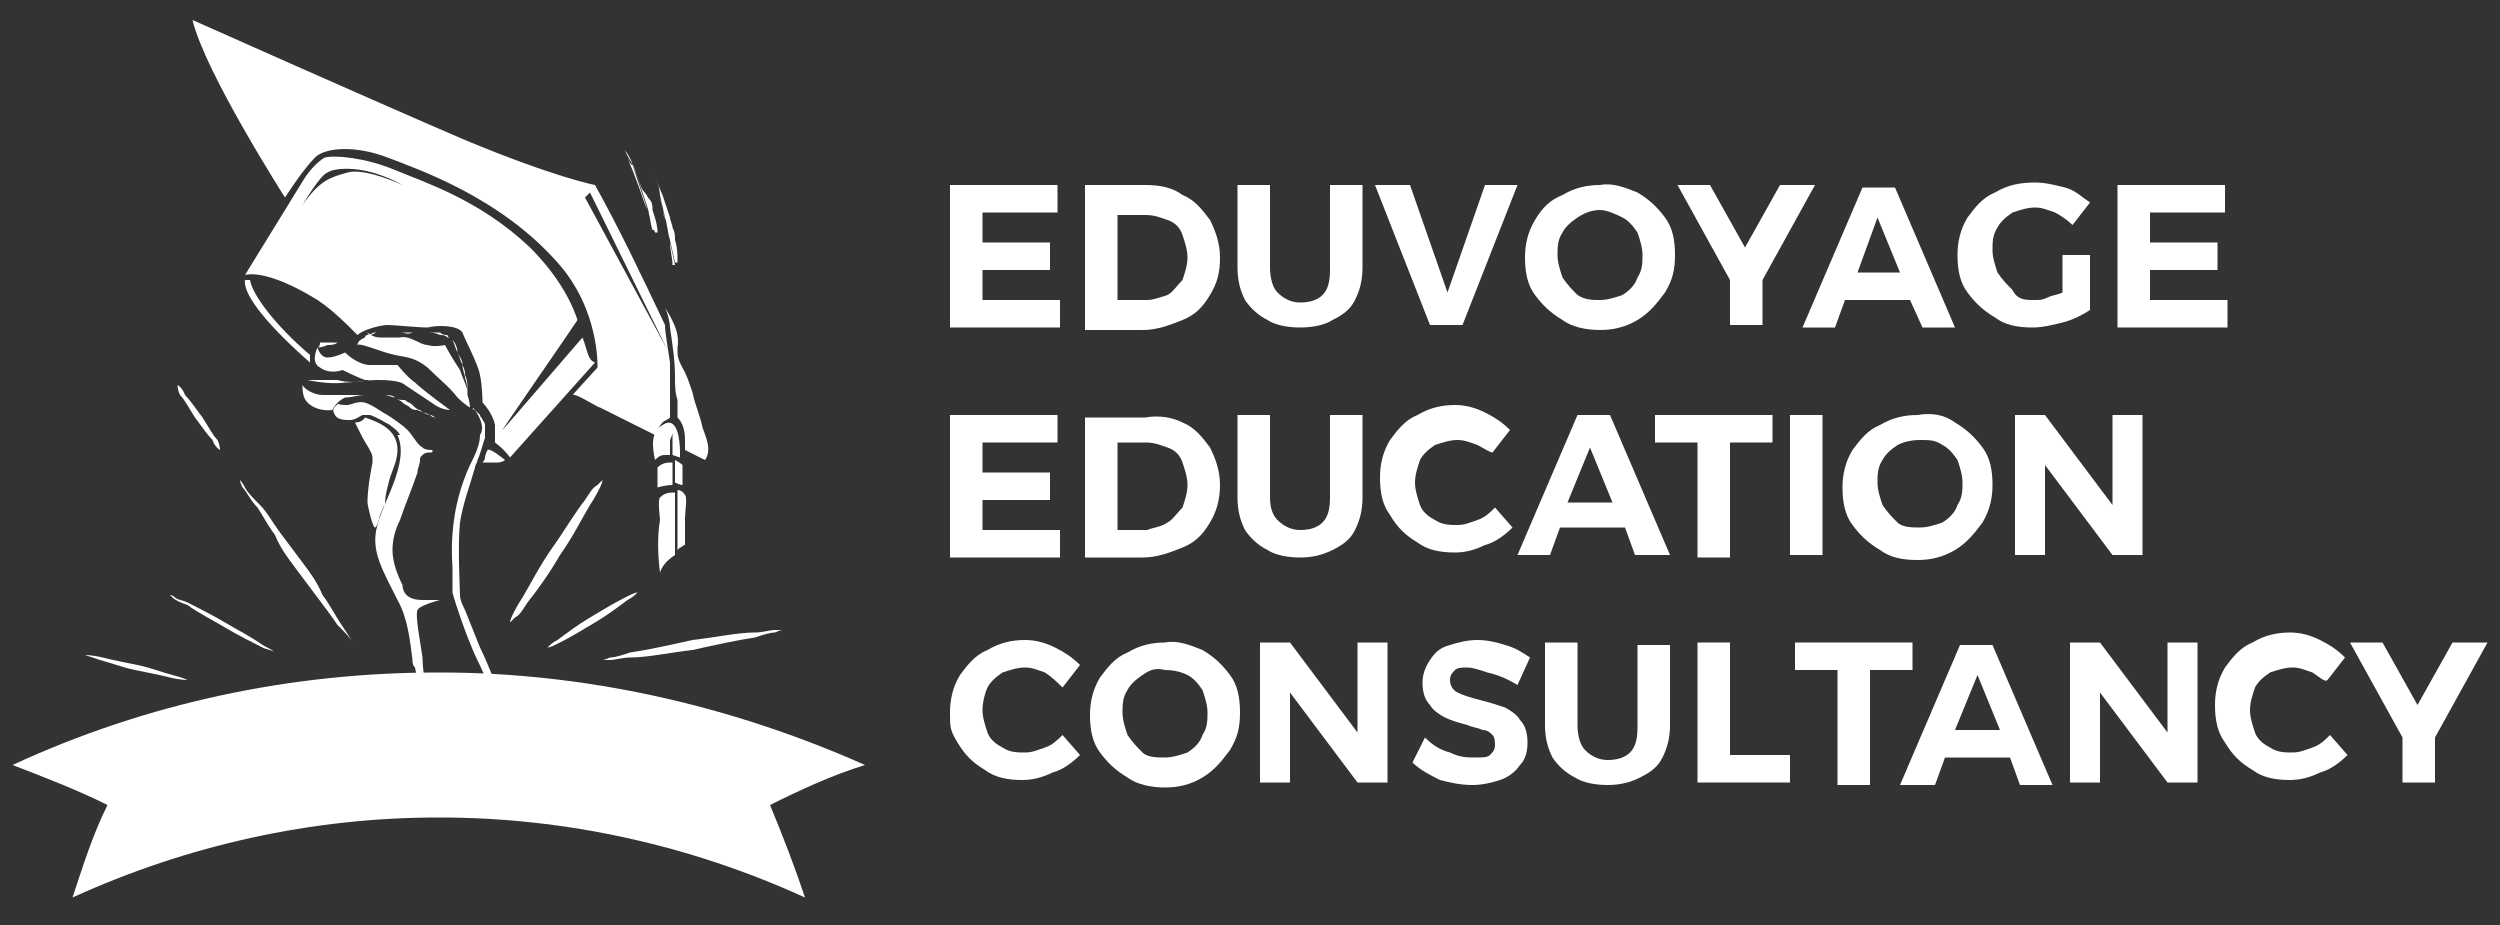
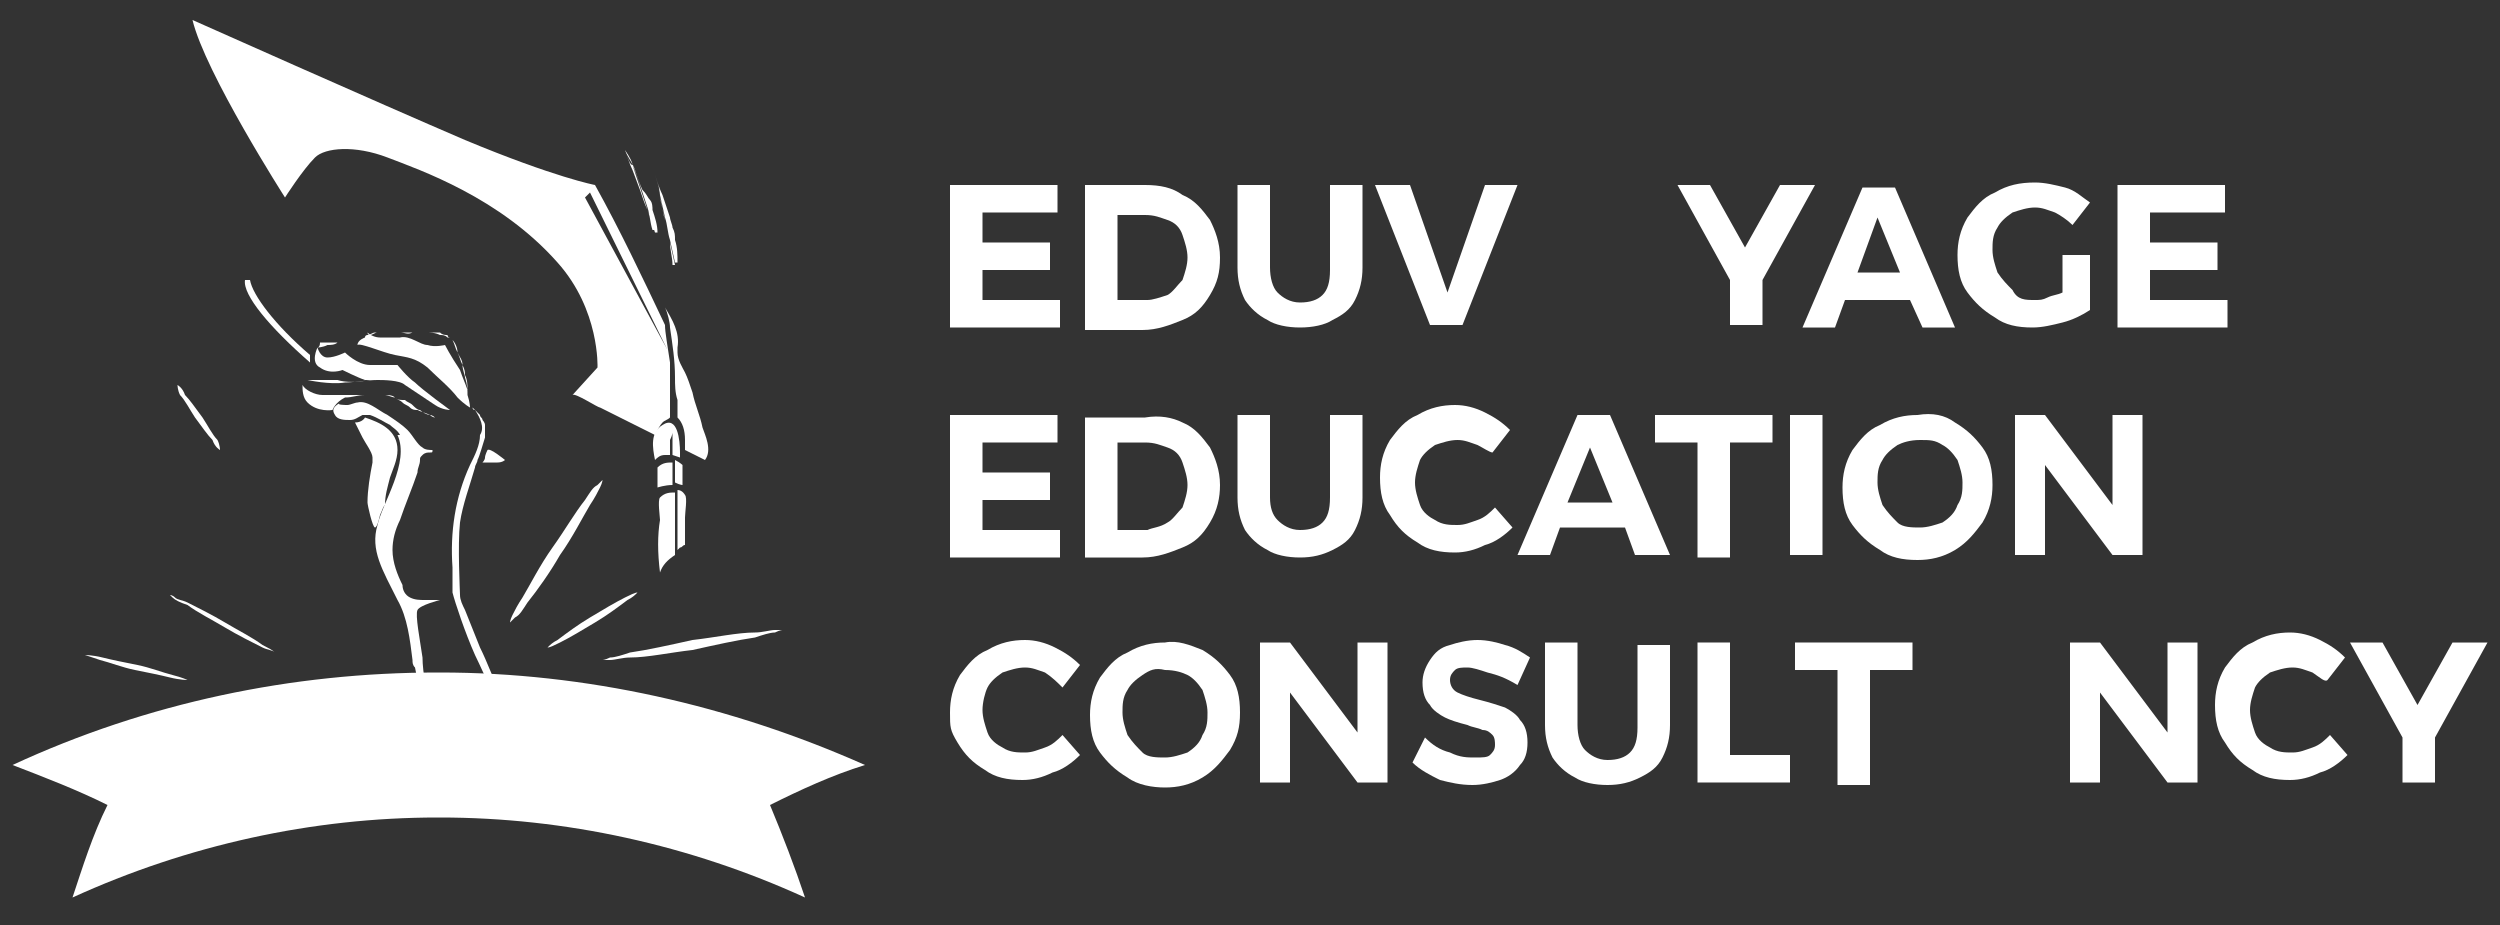
<svg xmlns="http://www.w3.org/2000/svg" version="1.1" id="Layer_1" x="0px" y="0px" viewBox="0 0 100 37" style="enable-background:new 0 0 100 37;" xml:space="preserve">
  <rect x="0" y="0" width="100" height="37" fill="#333333" stroke="none" />
  <style type="text/css">
	.st0{fill:#FFFFFF;}
</style>
  <g>
    <g>
      <g>
        <g>
          <path class="st0" d="M3.4,26.2l4.1,1L3.4,26.2z" />
          <path class="st0" d="M3.4,26.2c0,0,0.3,0,0.7,0.1c0.4,0.1,0.9,0.2,1.4,0.3c0.5,0.1,1,0.3,1.4,0.4c0.4,0.1,0.6,0.2,0.6,0.2      s-0.3,0-0.7-0.1c-0.4-0.1-0.9-0.2-1.4-0.3c-0.5-0.1-1-0.3-1.4-0.4C3.7,26.3,3.4,26.2,3.4,26.2z" />
        </g>
        <path class="st0" d="M7.1,15.4c0,0,0.2,0.1,0.3,0.4c0.2,0.2,0.4,0.5,0.7,0.9c0.2,0.3,0.4,0.7,0.6,0.9C8.8,17.8,8.8,18,8.8,18     s-0.2-0.1-0.3-0.4c-0.2-0.2-0.4-0.5-0.7-0.9c-0.2-0.3-0.4-0.7-0.6-0.9C7.1,15.6,7.1,15.4,7.1,15.4z" />
        <g>
          <g>
            <path class="st0" d="M26.9,17.3c0,0,0,0.1,0,0.3c0,0.2,0,0.4,0,0.6c0,0,0,0,0,0c0,0,0.3,0.1,0.3,0.1c0,0,0-0.1,0-0.2       c0-0.5-0.1-1.5-0.7-1.1c-0.5,0.3-0.4,0.9-0.3,1.4c0.1-0.1,0.2-0.2,0.4-0.2c0.1,0,0.1,0,0.2,0c0-0.3,0-0.5,0-0.6       C26.9,17.4,26.9,17.3,26.9,17.3z" />
            <path class="st0" d="M27,19.3c0.2,0.1,0.3,0.1,0.3,0.1l0-0.8c0,0-0.1-0.1-0.3-0.2c0,0,0,0,0,0C27,18.7,27,19,27,19.3z" />
            <path class="st0" d="M26.9,18.5c-0.2,0-0.4,0-0.6,0.2l0,0.8c0,0,0.3-0.1,0.6-0.1C26.9,19,26.9,18.7,26.9,18.5       C26.9,18.5,26.9,18.5,26.9,18.5z" />
            <path class="st0" d="M27.1,20.5c0,0.2,0,0.5,0,0.7c0,0.2,0,0.5,0,0.7c0,0,0,0.1,0,0.1c0,0,0,0,0.1-0.1c0.1,0,0.1-0.1,0.2-0.1       c0-0.4,0-0.8,0-1.1c0-0.2,0.1-0.8,0-0.9c0,0-0.1-0.2-0.3-0.2c0,0.1,0,0.1,0,0.2C27.1,20,27.1,20.2,27.1,20.5z" />
            <path class="st0" d="M26.4,22.9c0.1-0.3,0.3-0.5,0.6-0.7c0-0.1,0-0.1,0-0.2c0-0.2,0-0.5,0-0.7c0-0.2,0-0.5,0-0.7       c0-0.2,0-0.5,0-0.7c0-0.1,0-0.2,0-0.2c-0.2,0-0.4,0-0.6,0.2c-0.1,0.1,0,0.8,0,0.9C26.3,21.4,26.3,22.1,26.4,22.9z" />
          </g>
          <path class="st0" d="M12.7,13.9c0,0,0.2,0,0.4-0.1c0.1,0,0.3,0,0.4-0.1c0,0,0.1,0,0.1,0c0,0,0,0,0.1,0c0,0,0,0,0,0l0,0      c0.1,0,0.1,0,0.2,0c0.2,0,0.3,0,0.5,0c0.1,0,0.3,0,0.4,0c0.2,0,0.4,0,0.4,0s0,0-0.1,0c-0.1,0-0.2,0-0.3,0c-0.2,0-0.6,0-0.9,0      c-0.1,0-0.2,0-0.2,0c-0.1,0-0.1,0-0.2,0c-0.1,0-0.3,0-0.4,0s-0.2,0-0.3,0C12.8,13.9,12.7,13.9,12.7,13.9z" />
          <path class="st0" d="M12.1,15.4c0-0.1,0-0.2,0-0.2C12.1,15.3,12.1,15.4,12.1,15.4z" />
          <path class="st0" d="M12.4,14.2c-1.4-1.2-2.3-2.4-2.4-3c-0.1,0-0.1,0-0.2,0c-0.1,0.6,1,1.9,2.6,3.3      C12.4,14.4,12.4,14.3,12.4,14.2z" />
-           <path class="st0" d="M23.3,13.5c-0.7,0.8-3.1,3.6-3.2,3.7c-0.1,0.1,2.4-3.5,3-4.4c-0.3-0.9-0.9-1.9-1.9-2.9      c-2-1.9-4.2-2.6-5.4-3.1s-2.4-0.6-2.8-0.5c-0.4,0.2-0.8,0.8-0.8,0.8L9.8,11c0,0,0.8-0.3,2.9,1c0.6,0.4,1.1,0.9,1.6,1.4      c0.2-0.2,0.9-0.4,1.2-0.4c0.3,0,1.2,0.1,1.6,0.1c0.4-0.1,1.2-0.1,1.4,0.2c0.1,0.3,0.6,1.2,0.7,1.7c0.1,0.5,0.1,1.1,0.1,1.1      s0.4,0.4,0.5,0.9c0,0.2,0,0.5,0,0.7c0.4,0.3,0.6,0.6,0.6,0.6l3.4-3.8C23.5,14.4,23.5,14,23.3,13.5z M13.9,6.9      c-0.7,0.2-1.1,0.3-1.8,1.3c0,0,0.7-1.2,1-1.3c0.3-0.2,1.1-0.2,1.8,0c0.7,0.2,1.2,0.5,1.2,0.5S14.6,6.7,13.9,6.9z" />
          <g>
            <path class="st0" d="M26.6,13c-0.9-1.9-1.8-3.8-2.8-5.6c0,0-1.6-0.3-5.2-1.8C15.1,4.1,7.7,0.8,7.7,0.8c0.5,2.1,3.7,7.1,3.7,7.1       s0.7-1.1,1.2-1.6c0.4-0.4,1.6-0.5,2.9,0c1.3,0.5,4.5,1.6,6.8,4.2c1.7,1.9,1.6,4.2,1.6,4.2l-1,1.1c0.1-0.1,1,0.5,1.1,0.5       c0.2,0.1,2.2,1.1,2.2,1.1c0.1-0.2,0.2-0.4,0.3-0.5c0.1-0.1,0.2-0.1,0.3-0.2c0-0.3,0-1.5,0-2.2C26.7,13.8,26.6,13.3,26.6,13z        M23.4,7.9l0.2-0.2l3.1,6.3L23.4,7.9z" />
            <path class="st0" d="M28.1,17.1c-0.1-0.5-0.3-0.9-0.4-1.4c-0.1-0.3-0.2-0.6-0.3-0.8c-0.1-0.2-0.3-0.5-0.3-0.8       c0-0.1,0-0.1,0-0.2c0.1-0.6-0.2-1.1-0.5-1.6c0.1,0.2,0.2,0.6,0.2,0.8c0.1,0.7,0.2,1.3,0.2,2c0,0.3,0,0.6,0.1,0.9       c0,0.1,0,0.6,0,0.7c0,0,0,0,0,0c0.2,0.2,0.3,0.5,0.3,0.9c0,0.2,0,0.3,0,0.4l0.8,0.4C28.5,18,28.2,17.4,28.1,17.1z" />
          </g>
          <path class="st0" d="M15.6,19.1c0.1-0.3,0.3-0.7,0.3-1.1c0-0.8-0.7-1.1-1.3-1.3c0,0-0.1,0.2-0.4,0.2c0.1,0.2,0.2,0.4,0.3,0.6      c0.1,0.2,0.4,0.6,0.4,0.8c0,0.1,0,0.1,0,0.2c-0.1,0.5-0.2,1.1-0.2,1.6c0,0.1,0.2,1,0.3,1c0.1,0,0.2-0.5,0.2-0.5      c0.1-0.2,0.1-0.3,0.2-0.4C15.4,19.8,15.5,19.5,15.6,19.1z" />
          <path class="st0" d="M15.8,14.2c0.5,0.1,0.8,0.1,1.3,0.5c0.4,0.4,0.9,0.8,1.2,1.2c0.3,0.3,0.5,0.4,0.5,0.4s0-0.2-0.1-0.5      c0,0,0,0,0,0c0-0.2,0-0.4-0.1-0.7c0-0.1-0.1-0.3-0.1-0.5c0-0.2-0.1-0.3-0.2-0.5c-0.1-0.2-0.1-0.3-0.2-0.5c0,0-0.1-0.1-0.1-0.1      c-0.1,0-0.1-0.1-0.1-0.1c-0.1,0-0.2,0-0.3-0.1c-0.2,0-0.4,0-0.6,0c-0.2,0-0.4,0-0.6,0c-0.2,0-0.3,0-0.5,0c-0.2,0-0.3,0-0.5,0      c-0.1,0-0.3,0-0.4,0c-0.1,0-0.2,0.1-0.3,0.1c0,0-0.1,0-0.1,0.1c0,0,0,0,0,0s-0.3,0.1-0.3,0.3C14.4,13.7,15.3,14.1,15.8,14.2z       M14.8,13.4c0.1,0,0.2-0.1,0.3-0.1c0.1,0,0.2,0,0.4,0c0.1,0,0.3,0,0.5,0c0.2,0,0.3,0.1,0.5,0c0.2,0,0.4,0,0.5,0      c0.2,0,0.4,0,0.6,0.1c0.1,0,0.2,0,0.3,0.1c0,0,0,0,0.1,0c0,0,0,0,0,0c0,0,0.1,0.1,0.1,0.1c0.1,0.1,0.2,0.3,0.2,0.5      c0.1,0.2,0.1,0.3,0.2,0.5c0.1,0.2,0.1,0.3,0.1,0.4c0.1,0.2,0.1,0.4,0.1,0.6c-0.1-0.3-0.2-0.5-0.3-0.8c-0.4-0.6-0.6-1-0.6-1      s-0.4,0.1-0.7,0c-0.3,0-0.7-0.4-1.1-0.3c-0.4,0-0.5,0-0.8,0c-0.2,0-0.4-0.1-0.5-0.2C14.7,13.4,14.8,13.4,14.8,13.4z" />
          <path class="st0" d="M13.8,15.9C13.9,15.9,13.9,15.9,13.8,15.9c0.3,0,0.5-0.1,0.8-0.1c0.2,0,0.5,0,0.8,0c0.1,0,0.3,0.1,0.4,0.1      c0.1,0.1,0.2,0.1,0.3,0.2c0.1,0.1,0.2,0.1,0.3,0.2c0.1,0.1,0.2,0.1,0.3,0.1c0.2,0.1,0.3,0.1,0.5,0.2c0.1,0,0.2,0.1,0.2,0.1      s-0.1,0-0.2-0.1c-0.1,0-0.3-0.1-0.4-0.2c-0.1,0-0.2-0.1-0.3-0.2c-0.1-0.1-0.2-0.1-0.3-0.2C16,16,15.9,16,15.8,15.9      c-0.1-0.1-0.3-0.1-0.4-0.1c-0.3,0-0.5,0-0.8,0c-0.2,0-0.4,0-0.6,0c-0.5,0-0.9,0-1.1,0c-0.3,0-0.7-0.2-0.8-0.4      c0,0.2,0,0.5,0.2,0.7c0.4,0.4,1,0.3,1,0.3S13.4,16.1,13.8,15.9z" />
          <path class="st0" d="M13.5,15.2c-0.4,0-1.2,0-1.2,0s0.9,0.2,1.5,0.1c0.3,0,0.9-0.1,1.3-0.1c0.2,0,0.9,0,1.1,0.2      c0.3,0.2,0.9,0.6,1.2,0.8c0.3,0.2,0.6,0.2,0.6,0.2s-1.1-0.8-1.4-1.1c-0.3-0.2-0.7-0.7-0.7-0.7s-0.6,0-1.1,0c-0.5,0-1-0.5-1-0.5      s-0.4,0.2-0.7,0.2s-0.4-0.4-0.4-0.4s-0.3,0.6,0.1,0.8c0.4,0.3,0.9,0.1,0.9,0.1s0.6,0.3,0.9,0.4c0.1,0,0.1,0,0.2,0      C14.3,15.3,13.8,15.3,13.5,15.2z" />
          <g>
            <path class="st0" d="M20.1,27.9c0-0.1-0.1-0.1-0.1-0.2c-0.3-0.6-0.5-1.2-0.8-1.8c-0.2-0.5-0.4-1-0.6-1.5       c-0.1-0.2-0.2-0.4-0.2-0.6c0-0.1-0.1-2,0-2.9c0.1-0.7,0.4-1.5,0.6-2.2c0-0.1,0.1-0.2,0.1-0.3c0.1-0.2,0.2-0.6,0.3-0.9       c0-0.1,0-0.2,0-0.3c0,0,0-0.1,0-0.1c0,0,0-0.1,0-0.1c0-0.1-0.1-0.2-0.1-0.2c0-0.1-0.1-0.1-0.1-0.2c-0.1-0.1-0.2-0.2-0.2-0.2       c-0.1,0-0.1-0.1-0.1-0.1s0,0,0.1,0.1c0.2,0.3,0.4,0.7,0.2,1c0,0,0,0,0,0c0,0.4-0.2,0.8-0.4,1.2c-0.6,1.3-0.8,2.7-0.7,4.1       c0,0.2,0,0.4,0,0.6c0,0.1,0,0.3,0,0.4c0.1,0.4,0.5,1.6,0.9,2.5c0.2,0.4,0.5,1.1,0.8,1.7C19.9,27.9,20,27.9,20.1,27.9z" />
            <path class="st0" d="M16.6,26.7c0.1,0.5,0.2,1,0.3,1.5c0,0,0,0,0,0c0.1,0,0.2,0,0.3,0.1c-0.1-0.4-0.3-1.4-0.3-2       c-0.1-0.7-0.3-1.7-0.2-1.9c0.1-0.2,0.9-0.4,0.9-0.4s0,0-0.3,0c-0.1,0-0.2,0-0.3,0c-0.2,0-0.4,0-0.6-0.1       c-0.2-0.1-0.3-0.3-0.3-0.5c-0.2-0.4-0.4-0.9-0.4-1.4c0-0.4,0.1-0.8,0.3-1.2c0.2-0.6,0.5-1.3,0.7-1.9c0-0.2,0.1-0.3,0.1-0.5       c0-0.1,0-0.1,0.1-0.2c0.1-0.1,0.2-0.1,0.3-0.1c0.1,0,0.1,0,0.1-0.1c-0.1,0-0.3,0-0.4-0.1c-0.2-0.1-0.4-0.5-0.6-0.7       c-0.2-0.2-0.5-0.4-0.8-0.6c-0.4-0.2-0.8-0.6-1.2-0.5c-0.1,0-0.3,0.1-0.4,0.1c-0.1,0-0.5,0-0.3-0.1c-0.1,0.1-0.4,0.2-0.2,0.5       c0.1,0.2,0.4,0.2,0.6,0.2c0.2,0,0.3-0.1,0.5-0.2c0,0,0.1,0,0.2,0c0,0,0.1,0,0.1,0c0.3,0.1,0.6,0.3,0.8,0.4       c0.1,0.1,0.3,0.2,0.4,0.4c0,0-0.1,0-0.1,0c0.5,1.1-0.6,2.7-0.8,3.6c-0.3,1,0.2,1.8,0.8,3c0.4,0.7,0.5,1.6,0.6,2.4       C16.5,26.5,16.5,26.6,16.6,26.7z" />
          </g>
          <path class="st0" d="M19.5,18c0,0-0.1,0.2-0.1,0.3c0,0.1-0.1,0.2-0.1,0.2s0.4,0,0.6,0c0.2,0,0.3-0.1,0.3-0.1S19.6,17.9,19.5,18z      " />
          <path class="st0" d="M25,6c0.1,0.3,0.3,0.5,0.4,0.8c0.1,0.3,0.2,0.6,0.3,0.8C25.9,7.8,25.9,7.9,26,8s0.1,0.3,0.1,0.4      c0.1,0.3,0.2,0.6,0.2,0.9l-0.1,0l-0.3-0.9c-0.1-0.3-0.2-0.6-0.3-0.9l-0.3-0.9C25.2,6.6,25.1,6.3,25,6z M25,6      c0.1,0.3,0.2,0.6,0.3,0.8l0.3,0.8c0.1,0.3,0.2,0.6,0.3,0.8l0.3,0.8l-0.1,0c-0.1-0.3-0.1-0.6-0.2-0.9c-0.1-0.3-0.2-0.6-0.3-0.9      c-0.1-0.3-0.2-0.6-0.3-0.8C25.3,6.5,25.2,6.3,25,6z" />
          <path class="st0" d="M26.2,7c0.1,0.3,0.2,0.6,0.3,0.8c0.1,0.3,0.2,0.6,0.3,0.9c0,0.1,0.1,0.3,0.1,0.4C27,9.3,27,9.4,27,9.6      c0.1,0.3,0.1,0.6,0.1,0.9l-0.1,0l-0.2-0.9c-0.1-0.3-0.1-0.6-0.2-0.9l-0.2-0.9C26.4,7.6,26.3,7.3,26.2,7z M26.2,7      c0.1,0.3,0.2,0.6,0.2,0.9l0.2,0.9c0.1,0.3,0.2,0.6,0.2,0.9l0.2,0.9l-0.1,0c0-0.3-0.1-0.6-0.1-0.9c0-0.3-0.1-0.6-0.2-0.9      c-0.1-0.3-0.1-0.6-0.2-0.9C26.4,7.5,26.3,7.3,26.2,7z" />
        </g>
        <path class="st0" d="M34.6,30.6c-5.4-2.4-11.2-3.7-17-3.7c0,0,0,0-0.1,0c-5.8,0-11.6,1.2-17,3.7c1.3,0.5,2.6,1,3.8,1.6     c-0.6,1.2-1,2.5-1.4,3.7c4.6-2.1,9.6-3.2,14.6-3.2c0,0,0,0,0.1,0c5,0,10,1.1,14.6,3.2c-0.4-1.2-0.9-2.5-1.4-3.7     C32,31.6,33.3,31,34.6,30.6z" />
-         <path class="st0" d="M9.6,19.2c0,0,0.1,0.1,0.2,0.3c0.1,0.2,0.3,0.4,0.6,0.7s0.5,0.7,0.8,1.1c0.3,0.4,0.6,0.8,0.9,1.2     c0.3,0.4,0.6,0.8,0.8,1.3c0.3,0.4,0.5,0.8,0.7,1.1c0.2,0.3,0.4,0.6,0.5,0.8c0.1,0.2,0.2,0.3,0.2,0.3s-0.1-0.1-0.2-0.3     c-0.1-0.2-0.3-0.4-0.6-0.7c-0.2-0.3-0.5-0.7-0.8-1.1c-0.3-0.4-0.6-0.8-0.9-1.2c-0.3-0.4-0.6-0.8-0.8-1.3     c-0.3-0.4-0.5-0.8-0.7-1.1C10,20,9.9,19.7,9.7,19.5C9.6,19.3,9.6,19.2,9.6,19.2z" />
        <path class="st0" d="M6.8,23.8c0,0,0.1,0,0.2,0.1c0.1,0.1,0.3,0.1,0.5,0.2c0.4,0.2,1,0.5,1.5,0.8c0.5,0.3,1.1,0.6,1.5,0.9     c0.2,0.1,0.4,0.2,0.5,0.3c0.1,0.1,0.2,0.1,0.2,0.1s-0.1,0-0.2-0.1c-0.1-0.1-0.3-0.1-0.5-0.2c-0.4-0.2-1-0.5-1.5-0.8     c-0.5-0.3-1.1-0.6-1.5-0.9C7.2,24.1,7,24,6.9,23.9C6.8,23.8,6.8,23.8,6.8,23.8z" />
        <path class="st0" d="M24.1,19.2c0,0,0,0.1-0.1,0.3c-0.1,0.2-0.2,0.4-0.4,0.7c-0.3,0.5-0.7,1.3-1.2,2c-0.4,0.7-0.9,1.4-1.3,1.9     c-0.2,0.3-0.3,0.5-0.5,0.6c-0.1,0.1-0.2,0.2-0.2,0.2s0-0.1,0.1-0.3c0.1-0.2,0.2-0.4,0.4-0.7c0.3-0.5,0.7-1.3,1.2-2     s0.9-1.4,1.3-1.9c0.2-0.3,0.3-0.5,0.5-0.6C24,19.3,24.1,19.2,24.1,19.2z" />
        <path class="st0" d="M25.7,23.6c0,0-0.1,0-0.2,0.1c-0.1,0.1-0.2,0.2-0.4,0.3c-0.4,0.3-0.8,0.6-1.3,0.9c-0.5,0.3-1,0.6-1.4,0.8     c-0.2,0.1-0.4,0.2-0.5,0.2c-0.1,0.1-0.2,0.1-0.2,0.1s0.1,0,0.2-0.1c0.1-0.1,0.2-0.2,0.4-0.3c0.4-0.3,0.8-0.6,1.3-0.9     c0.5-0.3,1-0.6,1.4-0.8c0.2-0.1,0.4-0.2,0.5-0.2C25.6,23.6,25.7,23.6,25.7,23.6z" />
        <path class="st0" d="M31.3,25.2c0,0-0.1,0-0.3,0.1c-0.2,0-0.5,0.1-0.8,0.2c-0.7,0.1-1.6,0.3-2.5,0.5c-0.9,0.1-1.8,0.3-2.5,0.3     c-0.3,0-0.6,0.1-0.8,0.1c-0.2,0-0.3,0-0.3,0s0.1,0,0.3-0.1c0.2,0,0.5-0.1,0.8-0.2c0.7-0.1,1.6-0.3,2.5-0.5     c0.9-0.1,1.8-0.3,2.5-0.3c0.3,0,0.6-0.1,0.8-0.1C31.2,25.2,31.3,25.2,31.3,25.2z" />
        <g>
          <path class="st0" d="M10.5,29.7l-1.1,0.1l0,0.5l0.8-0.1l0,0.4l-0.8,0.1l0.1,0.5l1.1-0.1l0,0.4l-1.6,0.2l-0.2-2.3l1.6-0.2      L10.5,29.7z" />
          <path class="st0" d="M10.9,29.2l0.7-0.1c0.3,0,0.5,0,0.6,0.1c0.1,0.1,0.3,0.2,0.4,0.3c0.1,0.2,0.2,0.4,0.2,0.6      c0,0.3,0,0.6-0.2,0.8c-0.2,0.2-0.4,0.4-0.8,0.4L11,31.5L10.9,29.2z M11.4,29.6l0.1,1.4l0.2,0c0.2,0,0.3-0.1,0.4-0.2      s0.1-0.3,0.1-0.5c0-0.1,0-0.3-0.1-0.4c-0.1-0.1-0.1-0.2-0.2-0.2c-0.1,0-0.2-0.1-0.3,0L11.4,29.6z" />
          <path class="st0" d="M14.9,29l0.1,1.4c0,0.2,0,0.4-0.1,0.5c0,0.1-0.1,0.2-0.3,0.3c-0.1,0.1-0.3,0.1-0.5,0.1      c-0.2,0-0.4,0-0.5-0.1c-0.1-0.1-0.2-0.1-0.3-0.3c-0.1-0.1-0.1-0.3-0.1-0.5l-0.1-1.4l0.6,0l0.1,1.4c0,0.1,0,0.2,0,0.3      c0,0.1,0.1,0.1,0.1,0.1c0.1,0,0.1,0,0.2,0c0.1,0,0.2,0,0.2-0.1c0.1,0,0.1-0.1,0.1-0.1c0-0.1,0-0.1,0-0.3L14.4,29L14.9,29z" />
          <path class="st0" d="M17,28.9l-0.6,2.3l-0.6,0L15.1,29l0.6,0l0.5,1.6l0.4-1.6L17,28.9z" />
-           <path class="st0" d="M18.1,31.2c-0.3,0-0.5-0.1-0.7-0.3c-0.2-0.2-0.2-0.5-0.2-0.8c0-0.3,0.1-0.6,0.3-0.8      c0.2-0.2,0.4-0.3,0.7-0.3c0.3,0,0.6,0.1,0.7,0.4c0.2,0.2,0.2,0.5,0.2,0.8c0,0.3-0.1,0.6-0.3,0.8C18.6,31.1,18.4,31.2,18.1,31.2z       M18.1,29.3c-0.3,0-0.4,0.2-0.4,0.7c0,0.5,0.1,0.7,0.4,0.7c0.3,0,0.4-0.2,0.4-0.7C18.5,29.6,18.4,29.3,18.1,29.3z" />
          <path class="st0" d="M21,29l-0.8,1.3l0,1l-0.5,0l0-1L19.1,29l0.6,0l0.4,0.9l0.5-0.8L21,29z" />
          <path class="st0" d="M22.1,29.1l0.6,2.3l-0.6,0L22,30.9l-0.7,0l-0.2,0.5l-0.5,0l0.9-2.2L22.1,29.1z M21.5,30.4l0.5,0l-0.2-0.8      L21.5,30.4z" />
          <path class="st0" d="M24.7,30.3l-0.1,1.2l-0.2,0c0-0.1,0-0.2-0.1-0.3c-0.2,0.2-0.4,0.3-0.6,0.2c-0.3,0-0.5-0.2-0.7-0.4      c-0.1-0.2-0.2-0.5-0.2-0.8c0-0.4,0.1-0.6,0.3-0.8c0.2-0.2,0.4-0.3,0.7-0.3c0.3,0,0.4,0.1,0.6,0.3c0.1,0.2,0.2,0.4,0.2,0.6      l-0.5,0c0-0.3-0.1-0.4-0.4-0.4c-0.1,0-0.3,0-0.3,0.2c-0.1,0.1-0.1,0.3-0.2,0.5c0,0.2,0,0.4,0.1,0.5c0.1,0.1,0.2,0.2,0.3,0.2      c0.1,0,0.2,0,0.3-0.1c0.1-0.1,0.1-0.2,0.1-0.3l-0.4,0l0-0.4L24.7,30.3z" />
          <path class="st0" d="M26.9,30l-1.1-0.1l-0.1,0.5l0.8,0.1l-0.1,0.4l-0.8-0.1l-0.1,0.5l1.1,0.1l-0.1,0.4L25,31.6l0.3-2.2l1.6,0.2      L26.9,30z" />
        </g>
      </g>
      <polygon class="st0" points="5.9,31.4 8.9,28.8 23.4,28 29.3,29.9 28.5,33.9 21.1,31.3 10.5,32.7   " />
    </g>
    <g>
      <g>
        <path class="st0" d="M38,7.4h4.3v1.1h-3v1.2H42v1.1h-2.7V12h3.1v1.1H38L38,7.4L38,7.4z" />
        <path class="st0" d="M47.3,7.8c0.5,0.2,0.8,0.6,1.1,1c0.2,0.4,0.4,0.9,0.4,1.5s-0.1,1-0.4,1.5s-0.6,0.8-1.1,1     c-0.5,0.2-1,0.4-1.6,0.4h-2.3V7.4h2.4C46.4,7.4,46.9,7.5,47.3,7.8z M46.7,11.8c0.2-0.1,0.4-0.4,0.6-0.6c0.1-0.3,0.2-0.6,0.2-0.9     s-0.1-0.6-0.2-0.9c-0.1-0.3-0.3-0.5-0.6-0.6c-0.3-0.1-0.5-0.2-0.9-0.2h-1.1V12h1.2C46.1,12,46.4,11.9,46.7,11.8z" />
        <path class="st0" d="M51.1,11.7c0.2,0.2,0.5,0.4,0.9,0.4c0.4,0,0.7-0.1,0.9-0.3c0.2-0.2,0.3-0.5,0.3-1V7.4h1.3v3.3     c0,0.5-0.1,0.9-0.3,1.3c-0.2,0.4-0.5,0.6-0.9,0.8C53,13,52.5,13.1,52,13.1c-0.5,0-1-0.1-1.3-0.3c-0.4-0.2-0.7-0.5-0.9-0.8     c-0.2-0.4-0.3-0.8-0.3-1.3V7.4h1.3v3.3C50.8,11.1,50.9,11.5,51.1,11.7z" />
        <path class="st0" d="M55,7.4h1.4l1.5,4.3l1.5-4.3h1.3l-2.2,5.6h-1.3L55,7.4z" />
-         <path class="st0" d="M65.5,7.7c0.5,0.3,0.8,0.6,1.1,1c0.3,0.4,0.4,0.9,0.4,1.5s-0.1,1-0.4,1.5c-0.3,0.4-0.6,0.8-1.1,1.1     c-0.5,0.3-1,0.4-1.5,0.4s-1.1-0.1-1.5-0.4c-0.5-0.3-0.8-0.6-1.1-1c-0.3-0.4-0.4-0.9-0.4-1.5c0-0.5,0.1-1,0.4-1.5s0.6-0.8,1.1-1     c0.5-0.3,1-0.4,1.5-0.4C64.5,7.3,65,7.5,65.5,7.7z M63.1,8.7c-0.3,0.2-0.5,0.4-0.6,0.6c-0.2,0.3-0.2,0.6-0.2,0.9     c0,0.3,0.1,0.6,0.2,0.9c0.2,0.3,0.4,0.5,0.6,0.7C63.4,12,63.7,12,64,12c0.3,0,0.6-0.1,0.9-0.2c0.3-0.2,0.5-0.4,0.6-0.7     c0.2-0.3,0.2-0.6,0.2-0.9c0-0.3-0.1-0.6-0.2-0.9c-0.2-0.3-0.4-0.5-0.6-0.6S64.3,8.4,64,8.4C63.7,8.4,63.4,8.5,63.1,8.7z" />
        <path class="st0" d="M72.6,7.4l-2.1,3.8v1.8h-1.3v-1.8l-2.1-3.8h1.3l1.4,2.5l1.4-2.5H72.6z" />
        <path class="st0" d="M76.9,13.1L76.4,12h-2.6l-0.4,1.1h-1.3l2.4-5.6h1.3l2.4,5.6H76.9z M74.3,10.9H76l-0.9-2.2L74.3,10.9z" />
        <path class="st0" d="M82.5,10.2h1.1v2.2c-0.3,0.2-0.7,0.4-1.1,0.5s-0.8,0.2-1.2,0.2c-0.6,0-1.1-0.1-1.5-0.4     c-0.5-0.3-0.8-0.6-1.1-1c-0.3-0.4-0.4-0.9-0.4-1.5c0-0.5,0.1-1,0.4-1.5c0.3-0.4,0.6-0.8,1.1-1c0.5-0.3,1-0.4,1.6-0.4     c0.4,0,0.8,0.1,1.2,0.2c0.4,0.1,0.7,0.4,1,0.6l-0.7,0.9c-0.2-0.2-0.5-0.4-0.7-0.5c-0.3-0.1-0.5-0.2-0.8-0.2     c-0.3,0-0.6,0.1-0.9,0.2c-0.3,0.2-0.5,0.4-0.6,0.6c-0.2,0.3-0.2,0.6-0.2,0.9s0.1,0.6,0.2,0.9c0.2,0.3,0.4,0.5,0.6,0.7     C80.7,12,81,12,81.4,12c0.2,0,0.3,0,0.5-0.1c0.2-0.1,0.4-0.1,0.6-0.2L82.5,10.2L82.5,10.2z" />
        <path class="st0" d="M84.7,7.4H89v1.1h-3v1.2h2.7v1.1H86V12h3.1v1.1h-4.4L84.7,7.4L84.7,7.4z" />
      </g>
      <g>
        <path class="st0" d="M38,16.6h4.3v1.1h-3v1.2H42v1.1h-2.7v1.2h3.1v1.1H38L38,16.6L38,16.6z" />
        <path class="st0" d="M47.3,16.9c0.5,0.2,0.8,0.6,1.1,1c0.2,0.4,0.4,0.9,0.4,1.5c0,0.5-0.1,1-0.4,1.5s-0.6,0.8-1.1,1     c-0.5,0.2-1,0.4-1.6,0.4h-2.3v-5.6h2.4C46.4,16.6,46.9,16.7,47.3,16.9z M46.7,20.9c0.2-0.1,0.4-0.4,0.6-0.6     c0.1-0.3,0.2-0.6,0.2-0.9c0-0.3-0.1-0.6-0.2-0.9c-0.1-0.3-0.3-0.5-0.6-0.6c-0.3-0.1-0.5-0.2-0.9-0.2h-1.1v3.5h1.2     C46.1,21.1,46.4,21.1,46.7,20.9z" />
        <path class="st0" d="M51.1,20.8c0.2,0.2,0.5,0.4,0.9,0.4c0.4,0,0.7-0.1,0.9-0.3s0.3-0.5,0.3-1v-3.3h1.3v3.3     c0,0.5-0.1,0.9-0.3,1.3s-0.5,0.6-0.9,0.8c-0.4,0.2-0.8,0.3-1.3,0.3c-0.5,0-1-0.1-1.3-0.3c-0.4-0.2-0.7-0.5-0.9-0.8     c-0.2-0.4-0.3-0.8-0.3-1.3v-3.3h1.3v3.3C50.8,20.3,50.9,20.6,51.1,20.8z" />
        <path class="st0" d="M59.1,17.8c-0.3-0.1-0.5-0.2-0.8-0.2c-0.3,0-0.6,0.1-0.9,0.2c-0.3,0.2-0.5,0.4-0.6,0.6     c-0.1,0.3-0.2,0.6-0.2,0.9c0,0.3,0.1,0.6,0.2,0.9c0.1,0.3,0.4,0.5,0.6,0.6c0.3,0.2,0.6,0.2,0.9,0.2c0.3,0,0.5-0.1,0.8-0.2     c0.3-0.1,0.5-0.3,0.7-0.5l0.7,0.8c-0.3,0.3-0.7,0.6-1.1,0.7c-0.4,0.2-0.8,0.3-1.2,0.3c-0.6,0-1.1-0.1-1.5-0.4     c-0.5-0.3-0.8-0.6-1.1-1.1c-0.3-0.4-0.4-0.9-0.4-1.5c0-0.5,0.1-1,0.4-1.5c0.3-0.4,0.6-0.8,1.1-1c0.5-0.3,1-0.4,1.5-0.4     c0.4,0,0.8,0.1,1.2,0.3c0.4,0.2,0.7,0.4,1,0.7l-0.7,0.9C59.6,18.1,59.3,17.9,59.1,17.8z" />
        <path class="st0" d="M65.4,22.2l-0.4-1.1h-2.6l-0.4,1.1h-1.3l2.4-5.6h1.3l2.4,5.6H65.4z M62.7,20.1h1.8l-0.9-2.2L62.7,20.1z" />
        <path class="st0" d="M66.2,16.6h4.7v1.1h-1.7v4.6h-1.3v-4.6h-1.7L66.2,16.6L66.2,16.6z" />
        <path class="st0" d="M71.6,16.6h1.3v5.6h-1.3V16.6z" />
        <path class="st0" d="M78.2,16.9c0.5,0.3,0.8,0.6,1.1,1c0.3,0.4,0.4,0.9,0.4,1.5c0,0.5-0.1,1-0.4,1.5c-0.3,0.4-0.6,0.8-1.1,1.1     c-0.5,0.3-1,0.4-1.5,0.4c-0.6,0-1.1-0.1-1.5-0.4c-0.5-0.3-0.8-0.6-1.1-1c-0.3-0.4-0.4-0.9-0.4-1.5c0-0.5,0.1-1,0.4-1.5     c0.3-0.4,0.6-0.8,1.1-1c0.5-0.3,1-0.4,1.5-0.4C77.3,16.5,77.8,16.6,78.2,16.9z M75.9,17.8c-0.3,0.2-0.5,0.4-0.6,0.6     c-0.2,0.3-0.2,0.6-0.2,0.9c0,0.3,0.1,0.6,0.2,0.9c0.2,0.3,0.4,0.5,0.6,0.7s0.6,0.2,0.9,0.2c0.3,0,0.6-0.1,0.9-0.2     c0.3-0.2,0.5-0.4,0.6-0.7c0.2-0.3,0.2-0.6,0.2-0.9c0-0.3-0.1-0.6-0.2-0.9c-0.2-0.3-0.4-0.5-0.6-0.6c-0.3-0.2-0.5-0.2-0.9-0.2     C76.4,17.6,76.1,17.7,75.9,17.8z" />
        <path class="st0" d="M84.5,16.6h1.2v5.6h-1.2l-2.7-3.6v3.6h-1.2v-5.6h1.2l2.7,3.6V16.6z" />
      </g>
      <g>
        <path class="st0" d="M41.8,26.9c-0.3-0.1-0.5-0.2-0.8-0.2c-0.3,0-0.6,0.1-0.9,0.2c-0.3,0.2-0.5,0.4-0.6,0.6s-0.2,0.6-0.2,0.9     c0,0.3,0.1,0.6,0.2,0.9c0.1,0.3,0.4,0.5,0.6,0.6c0.3,0.2,0.6,0.2,0.9,0.2c0.3,0,0.5-0.1,0.8-0.2c0.3-0.1,0.5-0.3,0.7-0.5l0.7,0.8     c-0.3,0.3-0.7,0.6-1.1,0.7c-0.4,0.2-0.8,0.3-1.2,0.3c-0.6,0-1.1-0.1-1.5-0.4c-0.5-0.3-0.8-0.6-1.1-1.1S38,29.1,38,28.5     c0-0.5,0.1-1,0.4-1.5c0.3-0.4,0.6-0.8,1.1-1c0.5-0.3,1-0.4,1.5-0.4c0.4,0,0.8,0.1,1.2,0.3c0.4,0.2,0.7,0.4,1,0.7l-0.7,0.9     C42.3,27.3,42.1,27.1,41.8,26.9z" />
        <path class="st0" d="M48.1,26c0.5,0.3,0.8,0.6,1.1,1s0.4,0.9,0.4,1.5s-0.1,1-0.4,1.5c-0.3,0.4-0.6,0.8-1.1,1.1     c-0.5,0.3-1,0.4-1.5,0.4s-1.1-0.1-1.5-0.4c-0.5-0.3-0.8-0.6-1.1-1c-0.3-0.4-0.4-0.9-0.4-1.5c0-0.5,0.1-1,0.4-1.5     c0.3-0.4,0.6-0.8,1.1-1c0.5-0.3,1-0.4,1.5-0.4C47.1,25.6,47.6,25.8,48.1,26z M45.7,27c-0.3,0.2-0.5,0.4-0.6,0.6     c-0.2,0.3-0.2,0.6-0.2,0.9c0,0.3,0.1,0.6,0.2,0.9c0.2,0.3,0.4,0.5,0.6,0.7s0.6,0.2,0.9,0.2c0.3,0,0.6-0.1,0.9-0.2     c0.3-0.2,0.5-0.4,0.6-0.7c0.2-0.3,0.2-0.6,0.2-0.9c0-0.3-0.1-0.6-0.2-0.9c-0.2-0.3-0.4-0.5-0.6-0.6s-0.5-0.2-0.9-0.2     C46.2,26.7,46,26.8,45.7,27z" />
        <path class="st0" d="M54.3,25.7h1.2v5.6h-1.2l-2.7-3.6v3.6h-1.2v-5.6h1.2l2.7,3.6V25.7z" />
        <path class="st0" d="M59.5,26.9c-0.3-0.1-0.6-0.2-0.8-0.2c-0.2,0-0.4,0-0.5,0.1C58.1,26.9,58,27,58,27.2c0,0.2,0.1,0.4,0.3,0.5     c0.2,0.1,0.5,0.2,0.9,0.3c0.4,0.1,0.7,0.2,1,0.3c0.2,0.1,0.5,0.3,0.6,0.5c0.2,0.2,0.3,0.5,0.3,0.9c0,0.4-0.1,0.7-0.3,0.9     c-0.2,0.3-0.5,0.5-0.8,0.6c-0.3,0.1-0.7,0.2-1.1,0.2c-0.5,0-0.9-0.1-1.3-0.2c-0.4-0.2-0.8-0.4-1.1-0.7l0.5-1     c0.3,0.3,0.6,0.5,1,0.6c0.4,0.2,0.7,0.2,1,0.2c0.3,0,0.5,0,0.6-0.1c0.1-0.1,0.2-0.2,0.2-0.4c0-0.1,0-0.3-0.1-0.4     c-0.1-0.1-0.2-0.2-0.4-0.2c-0.2-0.1-0.4-0.1-0.6-0.2c-0.4-0.1-0.7-0.2-0.9-0.3c-0.2-0.1-0.5-0.3-0.6-0.5     c-0.2-0.2-0.3-0.5-0.3-0.9c0-0.3,0.1-0.6,0.3-0.9c0.2-0.3,0.4-0.5,0.8-0.6c0.3-0.1,0.7-0.2,1.1-0.2c0.4,0,0.8,0.1,1.1,0.2     c0.4,0.1,0.7,0.3,1,0.5l-0.5,1.1C60.2,27.1,59.9,27,59.5,26.9z" />
        <path class="st0" d="M63.4,30c0.2,0.2,0.5,0.4,0.9,0.4c0.4,0,0.7-0.1,0.9-0.3s0.3-0.5,0.3-1v-3.3h1.3V29c0,0.5-0.1,0.9-0.3,1.3     c-0.2,0.4-0.5,0.6-0.9,0.8c-0.4,0.2-0.8,0.3-1.3,0.3s-1-0.1-1.3-0.3c-0.4-0.2-0.7-0.5-0.9-0.8c-0.2-0.4-0.3-0.8-0.3-1.3v-3.3h1.3     V29C63.1,29.4,63.2,29.8,63.4,30z" />
        <path class="st0" d="M67.9,25.7h1.3v4.5h2.4v1.1h-3.7L67.9,25.7L67.9,25.7z" />
        <path class="st0" d="M71.8,25.7h4.7v1.1h-1.7v4.6h-1.3v-4.6h-1.7V25.7z" />
-         <path class="st0" d="M80.8,31.4l-0.4-1.1h-2.6l-0.4,1.1H76l2.4-5.6h1.3l2.4,5.6H80.8z M78.2,29.2H80L79.1,27L78.2,29.2z" />
        <path class="st0" d="M86.7,25.7h1.2v5.6h-1.2L84,27.7v3.6h-1.2v-5.6h1.2l2.7,3.6V25.7z" />
        <path class="st0" d="M92.5,26.9c-0.3-0.1-0.5-0.2-0.8-0.2c-0.3,0-0.6,0.1-0.9,0.2c-0.3,0.2-0.5,0.4-0.6,0.6     c-0.1,0.3-0.2,0.6-0.2,0.9c0,0.3,0.1,0.6,0.2,0.9c0.1,0.3,0.4,0.5,0.6,0.6c0.3,0.2,0.6,0.2,0.9,0.2c0.3,0,0.5-0.1,0.8-0.2     c0.3-0.1,0.5-0.3,0.7-0.5l0.7,0.8c-0.3,0.3-0.7,0.6-1.1,0.7c-0.4,0.2-0.8,0.3-1.2,0.3c-0.6,0-1.1-0.1-1.5-0.4     c-0.5-0.3-0.8-0.6-1.1-1.1c-0.3-0.4-0.4-0.9-0.4-1.5c0-0.5,0.1-1,0.4-1.5c0.3-0.4,0.6-0.8,1.1-1c0.5-0.3,1-0.4,1.5-0.4     c0.4,0,0.8,0.1,1.2,0.3c0.4,0.2,0.7,0.4,1,0.7l-0.7,0.9C93,27.3,92.8,27.1,92.5,26.9z" />
        <path class="st0" d="M99.5,25.7l-2.1,3.8v1.8h-1.3v-1.8L94,25.7h1.3l1.4,2.5l1.4-2.5H99.5z" />
      </g>
    </g>
  </g>
</svg>